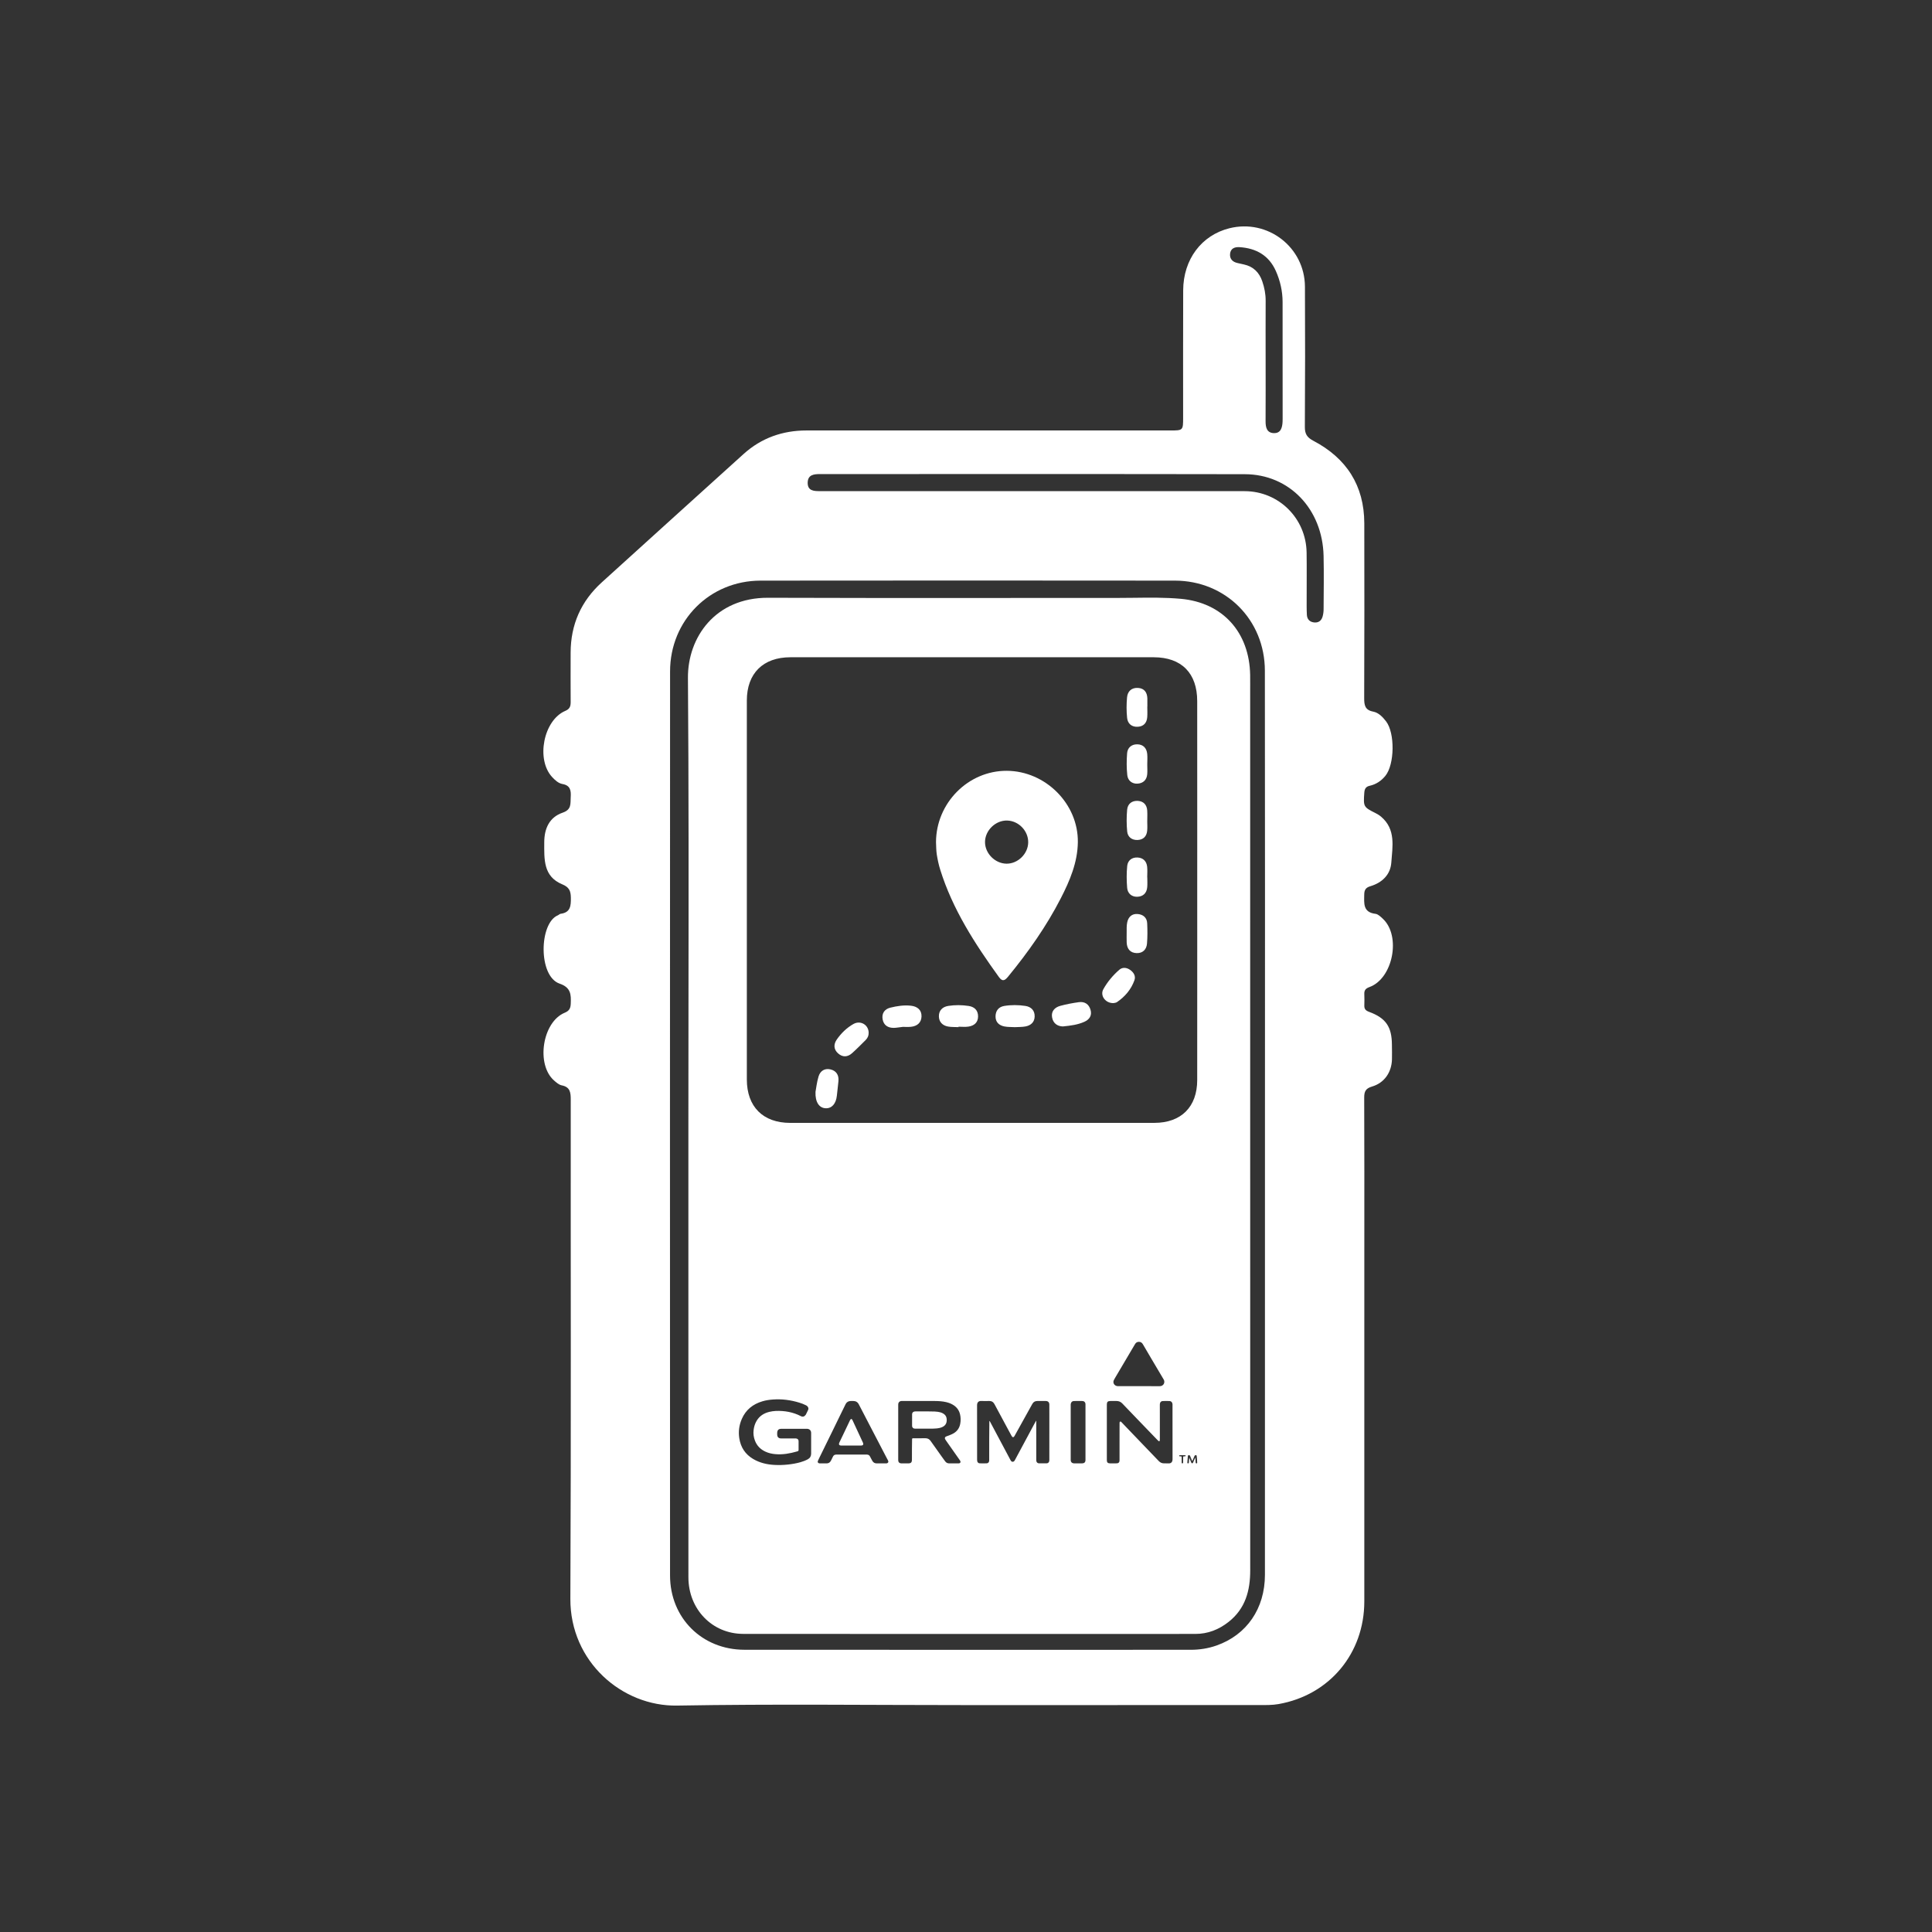
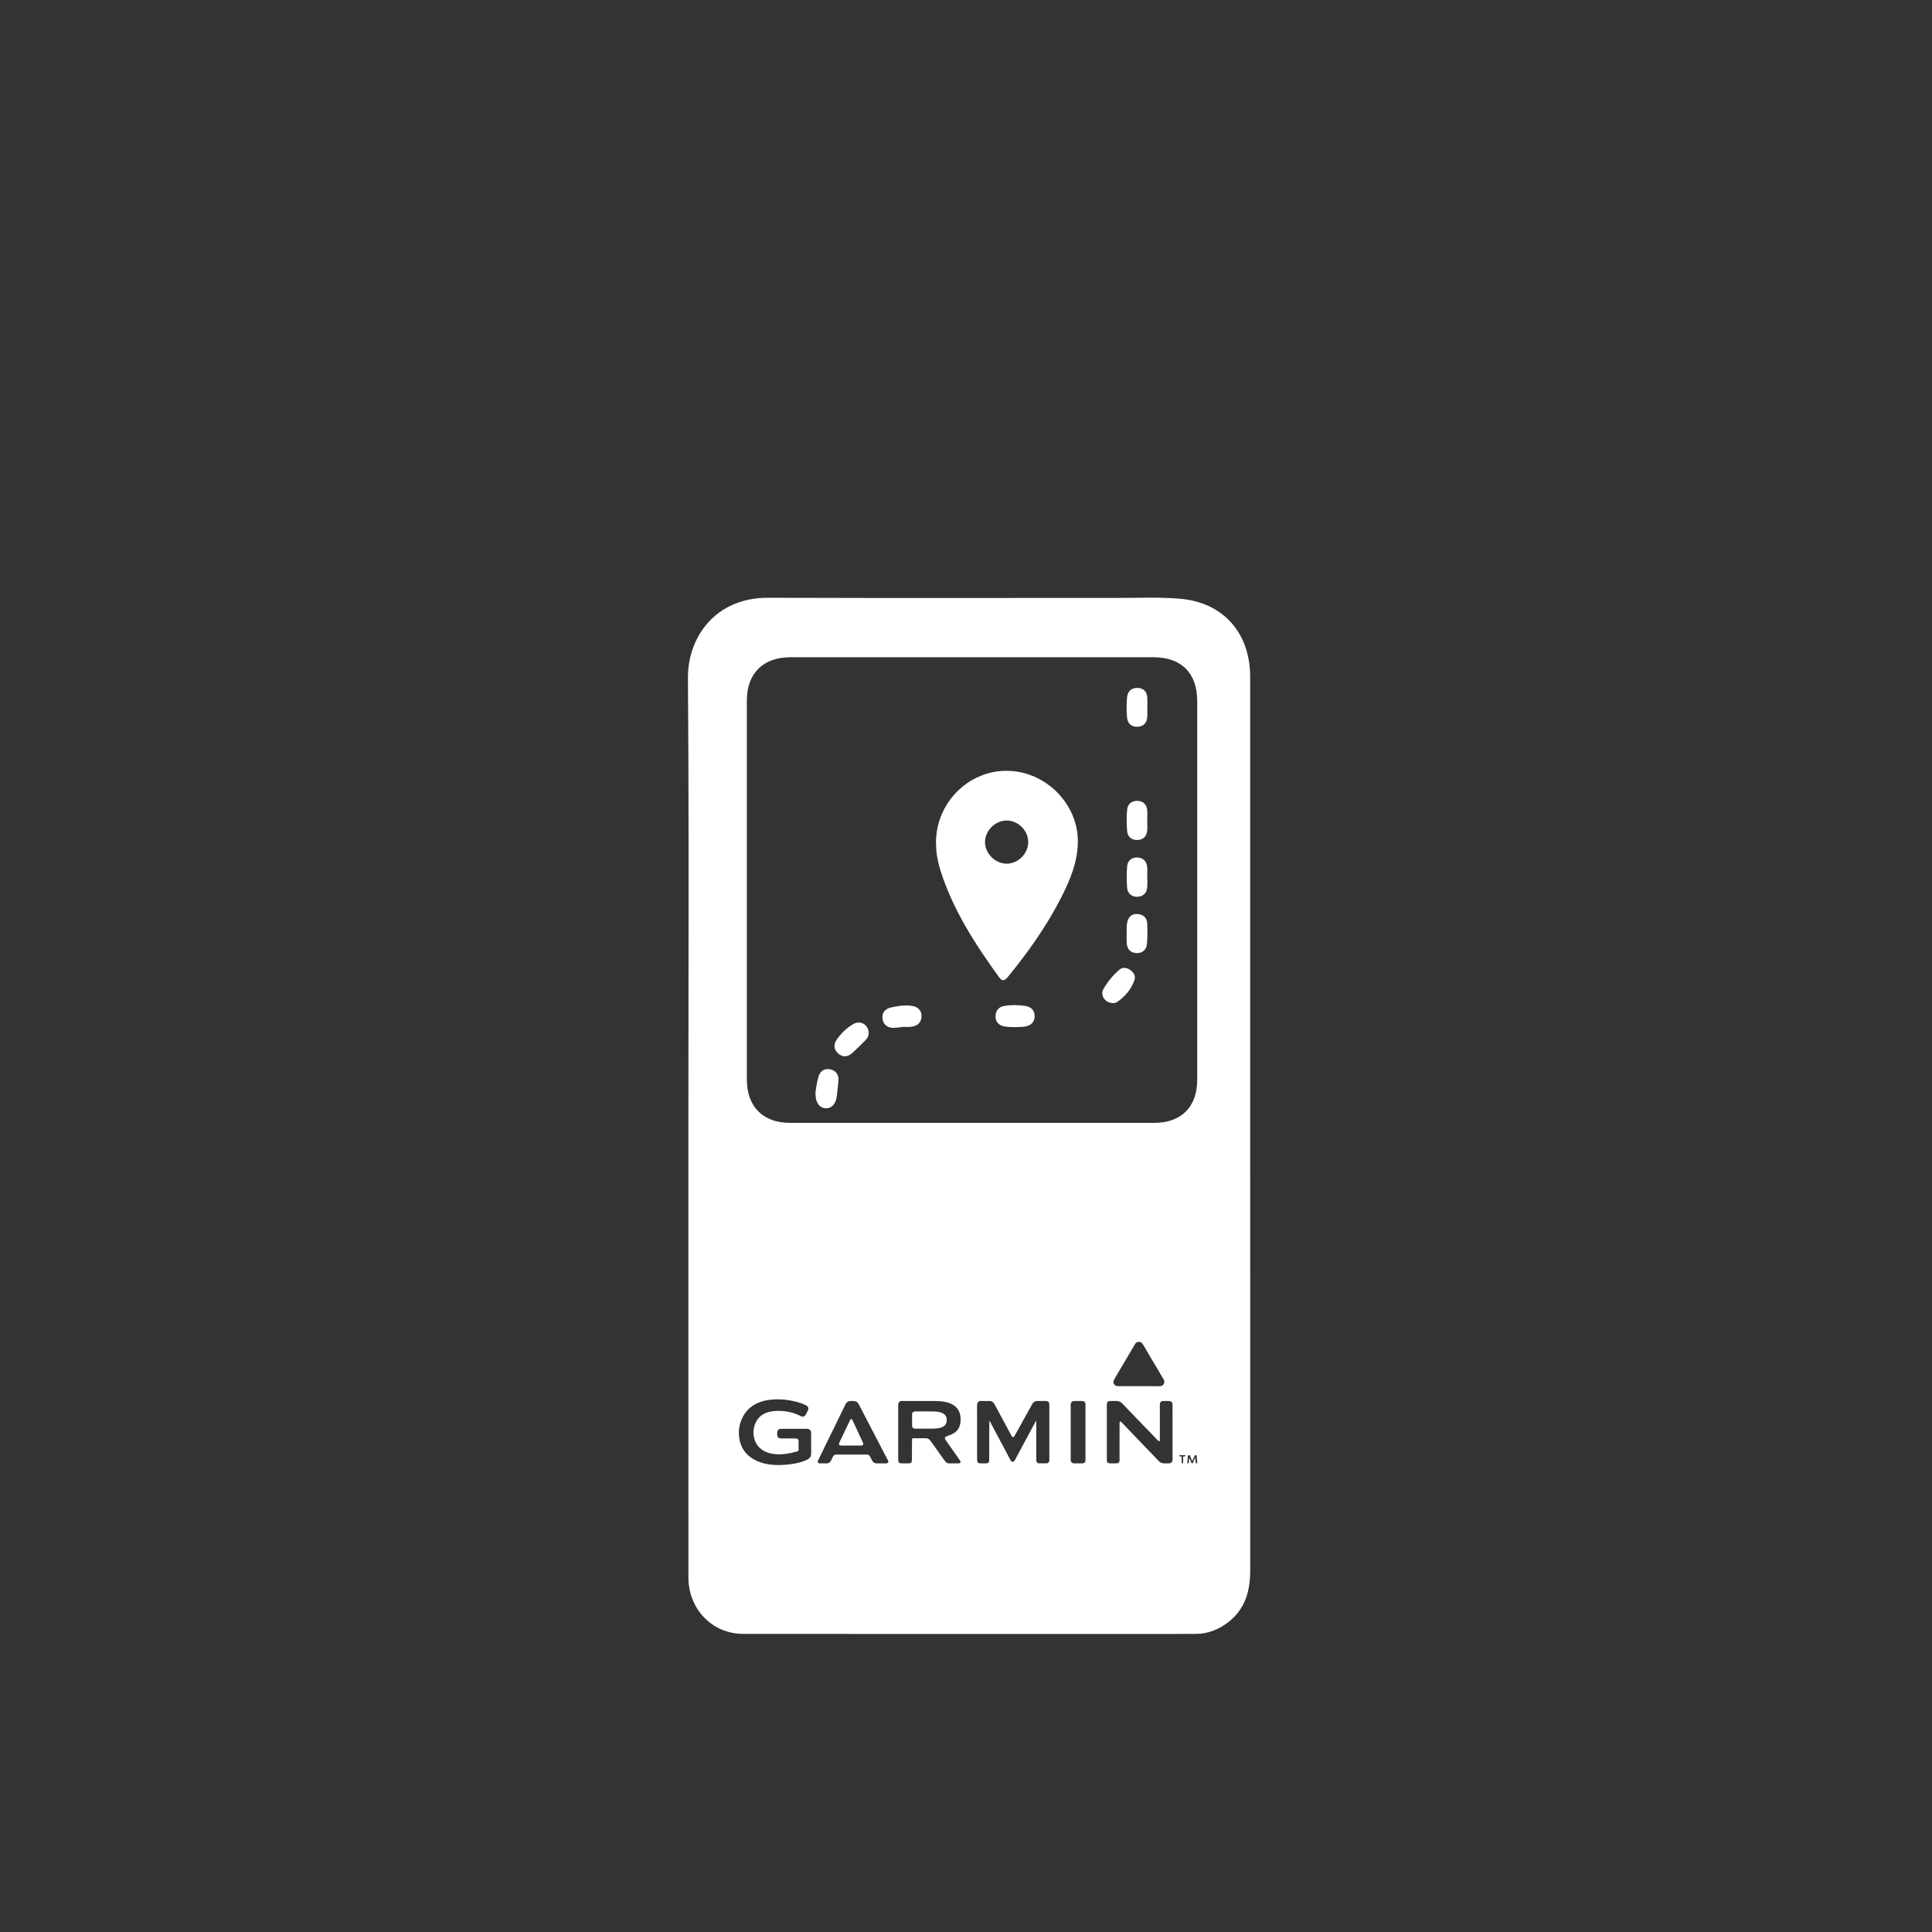
<svg xmlns="http://www.w3.org/2000/svg" width="128" height="128" viewBox="0 0 128 128" fill="none">
  <rect x="0" y="0" width="128" height="128" fill="#333333" stroke="none" />
  <path fill-rule="evenodd" clip-rule="evenodd" d="M82.828 45.358C82.828 45.453 82.827 45.548 82.827 45.643L82.827 55.368V55.417C82.827 71.621 82.827 87.826 82.83 104.031C82.832 105.382 82.511 106.578 81.399 107.454C80.753 107.964 80.025 108.252 79.194 108.252C76.978 108.252 74.761 108.253 72.544 108.253H72.544H72.544H72.525C64.764 108.255 57.003 108.256 49.241 108.249C47.179 108.247 45.611 106.611 45.609 104.502C45.606 96.999 45.606 89.496 45.607 81.994L45.607 74.492C45.607 71.797 45.611 69.103 45.614 66.408C45.623 59.244 45.632 52.081 45.578 44.917C45.557 42.236 47.382 39.591 50.891 39.604C56.062 39.624 61.233 39.621 66.404 39.617C68.934 39.616 71.465 39.614 73.995 39.615C74.371 39.616 74.747 39.611 75.124 39.606C76.163 39.593 77.202 39.58 78.232 39.673C81.029 39.928 82.777 41.907 82.826 44.719C82.83 44.932 82.829 45.145 82.828 45.358ZM52.364 43.545C50.558 43.547 49.481 44.611 49.48 46.411C49.477 54.779 49.477 63.149 49.48 71.517C49.481 73.323 50.55 74.393 52.351 74.394C60.393 74.396 68.436 74.396 76.478 74.393C78.258 74.393 79.317 73.332 79.318 71.56C79.32 68.421 79.32 65.282 79.32 62.143V62.143V62.143V62.143V62.143V62.143V62.143V62.143V62.143L79.319 59.007L79.32 55.871V55.871V55.871V55.871V55.871V55.87V55.87V55.87V55.87C79.32 52.731 79.32 49.593 79.318 46.453C79.318 44.597 78.278 43.547 76.437 43.545C68.413 43.544 60.388 43.544 52.364 43.545ZM68.588 94.226L68.64 94.131C68.645 94.132 68.65 94.134 68.654 94.135V94.221L68.655 96.678L68.655 96.7C68.655 96.722 68.655 96.744 68.656 96.765C68.663 96.872 68.729 96.946 68.834 96.95C69.003 96.955 69.173 96.955 69.342 96.95C69.443 96.947 69.509 96.877 69.519 96.774C69.522 96.75 69.522 96.725 69.522 96.701V96.701L69.521 96.679L69.522 94.27L69.522 93.94C69.522 93.647 69.522 93.354 69.521 93.061C69.521 92.906 69.438 92.822 69.284 92.82C69.096 92.819 68.909 92.819 68.721 92.82C68.58 92.821 68.47 92.879 68.399 93.006L68.381 93.038C68.374 93.05 68.367 93.063 68.36 93.075L67.339 94.914L67.303 94.979C67.273 95.033 67.243 95.087 67.213 95.141C67.153 95.245 67.083 95.243 67.023 95.137L67.019 95.13L66.962 95.026L66.895 94.902L66.85 94.819L66.598 94.351C66.361 93.911 66.123 93.47 65.887 93.029C65.811 92.887 65.699 92.817 65.539 92.819L65.479 92.82C65.325 92.823 65.17 92.825 65.016 92.818C64.824 92.81 64.732 92.918 64.733 93.107C64.735 93.963 64.735 94.819 64.735 95.675C64.735 96.014 64.735 96.354 64.735 96.694C64.735 96.728 64.735 96.763 64.742 96.796C64.758 96.885 64.817 96.946 64.907 96.949C65.063 96.954 65.219 96.955 65.375 96.949C65.468 96.945 65.53 96.871 65.536 96.776C65.537 96.754 65.537 96.733 65.537 96.712L65.537 96.689L65.537 96.291C65.537 95.602 65.537 94.913 65.547 94.224C65.547 94.214 65.546 94.203 65.547 94.193C65.548 94.191 65.548 94.189 65.548 94.187L65.548 94.18C65.547 94.166 65.546 94.152 65.568 94.142L65.636 94.27L65.671 94.336L65.932 94.826C66.269 95.458 66.605 96.089 66.941 96.721C66.974 96.784 67.008 96.844 67.087 96.847C67.17 96.85 67.209 96.791 67.245 96.726C67.633 96.001 68.022 95.277 68.411 94.553L68.411 94.553L68.411 94.553L68.411 94.553L68.411 94.552L68.411 94.552L68.412 94.552L68.412 94.552L68.419 94.539L68.463 94.456C68.504 94.379 68.546 94.303 68.588 94.227L68.588 94.226ZM73.331 94.887V93.055C73.331 92.884 73.392 92.822 73.562 92.82C73.648 92.819 73.734 92.819 73.821 92.82L73.886 92.82L73.971 92.82C74.12 92.819 74.247 92.871 74.351 92.979C74.728 93.372 75.104 93.764 75.481 94.156C75.869 94.56 76.258 94.963 76.647 95.365L76.662 95.381L76.662 95.381C76.691 95.412 76.721 95.443 76.754 95.469C76.795 95.502 76.83 95.486 76.839 95.434C76.844 95.406 76.843 95.376 76.843 95.346L76.843 95.332L76.843 93.671L76.842 93.113C76.842 93.086 76.842 93.06 76.843 93.034C76.847 92.909 76.917 92.828 77.042 92.823C77.188 92.816 77.336 92.816 77.482 92.823C77.602 92.829 77.677 92.917 77.682 93.037C77.682 93.053 77.682 93.068 77.682 93.084L77.682 93.1L77.682 93.993C77.681 94.886 77.681 95.778 77.684 96.67C77.685 96.865 77.588 96.965 77.406 96.953C77.332 96.947 77.258 96.949 77.184 96.95H77.184L77.122 96.951C76.983 96.953 76.868 96.898 76.772 96.799L76.768 96.794C76.368 96.379 75.969 95.964 75.571 95.548C75.321 95.287 75.071 95.026 74.821 94.766L74.305 94.227L74.299 94.221C74.277 94.198 74.253 94.172 74.22 94.183C74.175 94.197 74.175 94.243 74.174 94.282L74.174 94.283C74.173 94.48 74.173 94.678 74.173 94.875L74.172 96.097L74.172 96.7L74.172 96.719L74.172 96.748L74.172 96.771C74.169 96.874 74.112 96.939 74.01 96.949C73.975 96.952 73.941 96.952 73.906 96.951C73.893 96.951 73.881 96.951 73.868 96.951L73.804 96.951H73.803C73.715 96.952 73.626 96.952 73.538 96.951C73.393 96.949 73.331 96.887 73.331 96.743C73.331 96.331 73.331 95.918 73.331 95.506L73.331 94.887ZM59.509 93.119V94.897L59.509 95.419C59.509 95.854 59.509 96.288 59.509 96.723C59.509 96.879 59.581 96.951 59.736 96.953C59.864 96.954 59.994 96.953 60.123 96.953L60.17 96.953C60.354 96.952 60.417 96.889 60.417 96.707L60.418 96.597C60.418 96.191 60.418 95.785 60.427 95.38C60.429 95.296 60.434 95.289 60.517 95.289C60.785 95.288 61.054 95.288 61.322 95.288C61.462 95.288 61.572 95.348 61.651 95.46C61.796 95.663 61.94 95.866 62.084 96.069L62.085 96.07L62.086 96.071L62.086 96.072C62.179 96.203 62.272 96.334 62.365 96.465L62.388 96.498C62.464 96.605 62.54 96.712 62.62 96.817C62.688 96.909 62.781 96.957 62.899 96.953C62.948 96.952 62.998 96.952 63.047 96.953L63.091 96.953L63.12 96.953C63.16 96.953 63.2 96.953 63.239 96.953C63.331 96.954 63.423 96.954 63.515 96.952C63.625 96.949 63.667 96.865 63.61 96.772C63.593 96.743 63.573 96.716 63.554 96.689L63.534 96.661L63.267 96.282C63.069 95.999 62.87 95.716 62.671 95.433L62.666 95.425C62.648 95.4 62.63 95.374 62.616 95.346C62.582 95.279 62.602 95.215 62.668 95.178C62.691 95.165 62.716 95.157 62.741 95.149C62.849 95.115 62.953 95.07 63.057 95.024C63.359 94.89 63.553 94.666 63.616 94.338C63.656 94.126 63.655 93.913 63.605 93.702C63.546 93.45 63.407 93.252 63.193 93.107C63.04 93.003 62.872 92.938 62.694 92.896C62.444 92.837 62.189 92.822 61.934 92.82C61.417 92.817 60.9 92.818 60.383 92.818C60.178 92.818 59.974 92.818 59.77 92.818L59.762 92.818H59.761C59.751 92.818 59.741 92.818 59.731 92.819C59.601 92.825 59.516 92.91 59.51 93.04C59.508 93.06 59.509 93.079 59.509 93.099L59.509 93.119ZM61.562 94.651H61.562H61.562H61.562H61.562H61.562C61.478 94.65 61.399 94.65 61.327 94.652L61.12 94.652C60.944 94.652 60.789 94.652 60.634 94.652C60.579 94.653 60.529 94.642 60.488 94.604C60.447 94.566 60.428 94.518 60.428 94.463L60.428 94.24C60.428 94.059 60.428 93.878 60.429 93.696C60.43 93.601 60.484 93.541 60.577 93.517C60.608 93.509 60.639 93.508 60.671 93.508C60.761 93.508 60.851 93.507 60.941 93.507C61.146 93.505 61.35 93.504 61.555 93.51C61.61 93.512 61.665 93.512 61.72 93.513C61.859 93.514 61.999 93.515 62.138 93.536C62.245 93.553 62.349 93.578 62.446 93.627C62.654 93.733 62.734 93.887 62.722 94.124C62.711 94.333 62.602 94.472 62.413 94.553C62.304 94.6 62.188 94.624 62.07 94.636C61.896 94.654 61.721 94.653 61.562 94.651H61.562H61.562H61.562H61.562H61.562H61.562ZM52.605 94.662L52.815 94.662L53.435 94.662C53.476 94.662 53.517 94.662 53.556 94.675C53.646 94.703 53.704 94.762 53.729 94.851C53.74 94.89 53.74 94.929 53.74 94.968V94.971V96.278L53.74 96.284L53.74 96.296C53.74 96.304 53.74 96.311 53.74 96.319C53.735 96.48 53.666 96.601 53.521 96.68C53.368 96.763 53.207 96.826 53.039 96.873C52.768 96.951 52.491 96.998 52.21 97.029C51.912 97.061 51.614 97.071 51.316 97.055C50.817 97.03 50.339 96.919 49.904 96.664C49.373 96.352 49.072 95.887 48.979 95.283C48.911 94.84 48.97 94.414 49.149 94.005C49.413 93.4 49.883 93.026 50.512 92.84C50.739 92.773 50.971 92.737 51.208 92.721C51.802 92.678 52.382 92.754 52.949 92.927C53.102 92.973 53.252 93.03 53.395 93.102C53.437 93.123 53.475 93.148 53.504 93.184C53.559 93.253 53.578 93.329 53.541 93.41C53.507 93.486 53.47 93.559 53.433 93.633C53.42 93.66 53.406 93.688 53.392 93.715C53.388 93.724 53.383 93.731 53.377 93.739L53.374 93.742C53.292 93.856 53.181 93.886 53.054 93.821C52.929 93.757 52.801 93.7 52.667 93.654C52.394 93.56 52.113 93.505 51.825 93.485C51.536 93.464 51.25 93.472 50.968 93.54C50.614 93.626 50.325 93.808 50.134 94.124C50.019 94.313 49.956 94.52 49.929 94.739C49.898 94.986 49.931 95.222 50.02 95.452C50.148 95.785 50.382 96.021 50.705 96.172C50.916 96.271 51.139 96.322 51.371 96.341C51.86 96.383 52.332 96.299 52.798 96.164C52.805 96.162 52.812 96.159 52.818 96.157L52.818 96.157C52.827 96.154 52.836 96.151 52.845 96.149C52.892 96.137 52.909 96.107 52.908 96.06C52.907 96.01 52.907 95.96 52.908 95.909C52.908 95.884 52.908 95.859 52.908 95.834L52.908 95.763L52.908 95.72C52.907 95.639 52.907 95.559 52.908 95.479C52.91 95.383 52.851 95.317 52.745 95.302C52.724 95.299 52.703 95.299 52.682 95.3L52.663 95.3L52.3 95.3C52.117 95.3 51.935 95.3 51.752 95.3C51.586 95.299 51.496 95.213 51.491 95.048C51.489 94.992 51.488 94.934 51.495 94.879C51.514 94.738 51.599 94.666 51.742 94.662C51.794 94.661 51.846 94.661 51.898 94.662L51.962 94.662H52.605ZM58.291 96.953L58.382 96.953L58.382 96.954H58.689C58.721 96.954 58.753 96.953 58.783 96.939C58.844 96.91 58.869 96.858 58.848 96.796C58.841 96.775 58.831 96.755 58.821 96.735L58.821 96.735L58.819 96.731C58.792 96.682 58.766 96.632 58.74 96.583L58.739 96.581C58.704 96.514 58.669 96.447 58.634 96.38C58.225 95.594 57.816 94.808 57.407 94.022L57.151 93.528L56.895 93.036C56.819 92.891 56.696 92.82 56.531 92.819L56.49 92.818H56.489C56.447 92.818 56.404 92.817 56.361 92.819C56.21 92.825 56.093 92.889 56.025 93.025C55.99 93.093 55.957 93.162 55.924 93.231C55.907 93.264 55.891 93.298 55.875 93.331L55.686 93.717C55.508 94.083 55.33 94.448 55.151 94.814C55 95.121 54.849 95.429 54.699 95.736L54.697 95.74L54.693 95.749C54.551 96.038 54.409 96.327 54.268 96.616L54.257 96.639L54.257 96.639C54.231 96.69 54.206 96.742 54.185 96.796C54.157 96.872 54.194 96.933 54.275 96.949C54.293 96.953 54.312 96.953 54.331 96.953C54.399 96.953 54.467 96.953 54.534 96.953C54.609 96.953 54.684 96.953 54.758 96.954C54.893 96.954 54.989 96.896 55.049 96.778C55.063 96.749 55.079 96.72 55.094 96.691L55.094 96.691C55.126 96.631 55.157 96.57 55.184 96.508C55.227 96.408 55.303 96.372 55.406 96.369C55.414 96.369 55.424 96.368 55.433 96.368L55.46 96.368L55.47 96.368H55.47H55.47H55.47H55.471H55.471C56.102 96.368 56.733 96.368 57.365 96.369L57.374 96.369C57.398 96.369 57.422 96.369 57.445 96.37C57.535 96.377 57.601 96.414 57.641 96.499C57.675 96.572 57.714 96.642 57.754 96.712C57.766 96.734 57.779 96.756 57.791 96.779C57.854 96.893 57.95 96.954 58.084 96.954L58.187 96.953L58.291 96.953ZM56.384 95.773V95.773L56.182 95.773C56.04 95.773 55.898 95.773 55.755 95.772C55.591 95.772 55.547 95.704 55.617 95.557C55.754 95.269 55.892 94.982 56.029 94.695L56.249 94.233L56.258 94.214L56.274 94.18C56.286 94.155 56.297 94.129 56.31 94.104C56.32 94.083 56.332 94.061 56.347 94.043C56.383 94.001 56.42 94.002 56.454 94.045C56.467 94.061 56.476 94.081 56.485 94.1C56.712 94.589 56.939 95.078 57.166 95.566C57.171 95.576 57.175 95.585 57.179 95.595C57.219 95.701 57.176 95.768 57.061 95.771C56.961 95.774 56.861 95.774 56.762 95.773L56.76 95.773C56.718 95.773 56.676 95.773 56.634 95.773H56.384ZM75.451 91.837L75.153 91.837H75.142C74.796 91.837 74.45 91.837 74.104 91.837C74.054 91.838 74.005 91.835 73.958 91.818C73.799 91.762 73.723 91.597 73.791 91.445C73.814 91.393 73.844 91.344 73.873 91.295L73.873 91.295L73.893 91.261C74.153 90.822 74.412 90.382 74.672 89.942L74.906 89.546L74.949 89.473C75.033 89.33 75.118 89.187 75.203 89.044C75.261 88.945 75.35 88.897 75.468 88.9C75.584 88.903 75.661 88.963 75.717 89.058C75.782 89.169 75.847 89.28 75.913 89.391L75.975 89.497C76.079 89.672 76.181 89.848 76.284 90.023L76.284 90.023L76.284 90.023L76.284 90.023C76.553 90.481 76.821 90.939 77.096 91.393C77.213 91.587 77.088 91.841 76.832 91.838C76.505 91.835 76.179 91.836 75.852 91.837C75.719 91.837 75.585 91.837 75.451 91.837ZM71.916 96.686V94.892L71.916 93.098L71.916 93.078C71.916 93.056 71.916 93.034 71.915 93.011C71.907 92.904 71.831 92.824 71.718 92.821C71.528 92.817 71.337 92.816 71.147 92.822C71.039 92.825 70.974 92.887 70.947 92.985C70.936 93.026 70.937 93.067 70.937 93.108L70.937 93.119V96.683L70.937 96.7C70.937 96.71 70.936 96.721 70.937 96.732C70.937 96.739 70.937 96.747 70.938 96.754C70.945 96.87 71.021 96.943 71.145 96.951C71.18 96.954 71.216 96.953 71.251 96.953L71.288 96.953C71.327 96.953 71.367 96.953 71.406 96.953C71.504 96.954 71.602 96.954 71.7 96.952C71.836 96.949 71.913 96.874 71.916 96.749C71.916 96.728 71.916 96.707 71.916 96.686ZM79.186 96.572L79.147 96.663L79.063 96.857C79.058 96.869 79.053 96.881 79.048 96.892C79.044 96.901 79.04 96.909 79.036 96.917C79.026 96.937 79.009 96.947 78.983 96.947C78.957 96.946 78.941 96.935 78.932 96.915C78.921 96.893 78.912 96.871 78.903 96.848C78.876 96.781 78.849 96.715 78.82 96.643L78.793 96.574C78.777 96.677 78.772 96.767 78.769 96.858C78.769 96.882 78.768 96.906 78.757 96.928C78.748 96.95 78.727 96.955 78.702 96.952C78.68 96.95 78.666 96.939 78.665 96.92C78.664 96.908 78.663 96.896 78.665 96.884C78.676 96.746 78.687 96.608 78.699 96.469C78.701 96.439 78.71 96.413 78.756 96.411C78.796 96.409 78.829 96.414 78.844 96.451C78.867 96.509 78.891 96.566 78.915 96.624C78.929 96.656 78.942 96.689 78.956 96.722C78.958 96.727 78.96 96.733 78.962 96.738L78.962 96.738C78.966 96.754 78.971 96.769 78.986 96.783C79.006 96.778 79.011 96.764 79.015 96.75C79.016 96.747 79.018 96.743 79.019 96.74C79.036 96.701 79.052 96.663 79.069 96.624C79.09 96.575 79.111 96.526 79.132 96.477C79.14 96.459 79.149 96.441 79.163 96.427C79.186 96.404 79.22 96.408 79.25 96.414C79.277 96.419 79.281 96.439 79.284 96.459C79.301 96.606 79.312 96.754 79.317 96.902C79.318 96.942 79.295 96.958 79.258 96.952C79.231 96.948 79.22 96.932 79.217 96.912C79.213 96.881 79.211 96.85 79.21 96.819C79.209 96.803 79.209 96.787 79.208 96.771V96.77C79.206 96.708 79.204 96.644 79.186 96.572ZM78.288 96.665C78.288 96.683 78.288 96.7 78.288 96.718H78.289C78.289 96.736 78.289 96.755 78.289 96.773C78.289 96.819 78.289 96.865 78.289 96.911C78.289 96.936 78.302 96.952 78.331 96.954C78.361 96.955 78.38 96.942 78.383 96.913C78.385 96.894 78.386 96.875 78.386 96.856C78.386 96.822 78.386 96.787 78.386 96.753C78.386 96.687 78.385 96.621 78.386 96.555C78.387 96.495 78.394 96.49 78.458 96.487C78.464 96.487 78.47 96.486 78.476 96.486C78.493 96.486 78.51 96.485 78.527 96.482C78.547 96.479 78.556 96.464 78.555 96.445C78.554 96.429 78.545 96.417 78.528 96.414C78.508 96.411 78.487 96.41 78.466 96.41C78.381 96.409 78.295 96.409 78.21 96.41C78.192 96.41 78.174 96.41 78.156 96.412C78.132 96.415 78.119 96.428 78.12 96.451C78.121 96.471 78.134 96.482 78.154 96.484C78.18 96.486 78.206 96.487 78.231 96.487C78.27 96.487 78.288 96.503 78.288 96.539C78.287 96.581 78.287 96.623 78.288 96.665Z" fill="white" />
-   <path d="M90.711 67.04C90.484 66.957 90.382 66.851 90.39 66.617C90.398 66.364 90.4 66.11 90.389 65.856C90.377 65.6 90.487 65.484 90.734 65.394C92.288 64.826 92.836 62.012 91.62 60.873C91.477 60.739 91.305 60.566 91.131 60.544C90.289 60.443 90.378 59.847 90.384 59.263C90.387 58.961 90.489 58.804 90.783 58.717C91.566 58.485 92.12 57.953 92.178 57.151C92.254 56.092 92.491 54.947 91.501 54.108C91.392 54.015 91.265 53.938 91.137 53.873C90.332 53.471 90.323 53.444 90.388 52.523C90.405 52.273 90.483 52.118 90.744 52.06C91.165 51.967 91.511 51.736 91.782 51.405C92.401 50.648 92.427 48.56 91.828 47.788C91.603 47.498 91.336 47.215 90.975 47.146C90.428 47.042 90.38 46.712 90.381 46.246C90.396 42.387 90.396 38.528 90.388 34.668C90.382 32.161 89.203 30.353 87.012 29.202C86.596 28.984 86.448 28.75 86.45 28.288C86.469 25.19 86.472 22.091 86.456 18.992C86.443 16.376 83.99 14.492 81.454 15.122C79.606 15.582 78.398 17.181 78.389 19.232C78.377 22.041 78.386 24.85 78.385 27.658C78.385 28.519 78.384 28.52 77.522 28.52C69.496 28.52 61.469 28.521 53.442 28.519C51.853 28.519 50.447 29.013 49.265 30.078C46.131 32.904 43.008 35.743 39.878 38.575C38.496 39.826 37.809 41.382 37.806 43.242C37.804 44.33 37.801 45.417 37.808 46.504C37.81 46.781 37.757 46.968 37.46 47.094C36.005 47.707 35.494 50.332 36.591 51.493C36.779 51.694 36.996 51.894 37.261 51.942C37.795 52.037 37.838 52.378 37.811 52.816C37.784 53.239 37.881 53.633 37.283 53.839C36.395 54.143 36.059 54.888 36.058 55.814C36.057 56.92 35.985 58.065 37.247 58.587C37.709 58.778 37.814 59.02 37.821 59.475C37.828 60.012 37.801 60.454 37.144 60.541C37.078 60.55 37.021 60.616 36.955 60.644C35.717 61.162 35.65 64.682 37.077 65.169C37.822 65.423 37.84 65.888 37.814 66.493C37.801 66.804 37.719 66.971 37.411 67.098C35.931 67.709 35.498 70.534 36.714 71.591C36.862 71.721 37.033 71.871 37.214 71.907C37.784 72.019 37.814 72.39 37.813 72.87C37.804 83.887 37.84 94.905 37.788 105.921C37.769 110.092 41.218 113.063 44.864 112.999C51.276 112.887 57.692 112.967 64.106 112.967C70.557 112.967 77.008 112.969 83.457 112.965C83.873 112.965 84.296 112.972 84.703 112.9C88.084 112.306 90.388 109.541 90.389 106.097C90.391 98.249 90.39 90.403 90.39 82.557C90.39 79.278 90.396 75.998 90.382 72.719C90.381 72.317 90.476 72.112 90.898 71.987C91.719 71.746 92.198 71.041 92.221 70.189C92.23 69.864 92.221 69.537 92.218 69.211C92.21 68.028 91.821 67.451 90.711 67.04ZM81.495 16.82C81.528 16.462 81.795 16.354 82.124 16.375C83.224 16.445 84.068 16.921 84.528 17.953C84.818 18.603 84.974 19.294 84.975 20.008C84.981 22.58 84.978 25.15 84.978 27.722C84.978 27.794 84.979 27.867 84.974 27.939C84.954 28.328 84.861 28.713 84.389 28.695C83.926 28.678 83.846 28.309 83.848 27.906C83.857 26.549 83.851 25.191 83.851 23.832C83.85 22.529 83.847 21.225 83.853 19.921C83.855 19.48 83.771 19.057 83.631 18.644C83.431 18.052 83.039 17.659 82.416 17.522C82.274 17.492 82.134 17.458 81.992 17.427C81.665 17.357 81.463 17.155 81.495 16.82ZM83.805 104.335C83.804 106.57 82.6 108.317 80.596 109.02C80.045 109.214 79.473 109.303 78.889 109.303C69.033 109.304 59.178 109.308 49.323 109.301C46.509 109.299 44.394 107.193 44.392 104.38C44.386 84.414 44.385 64.449 44.394 44.483C44.395 41.1 47.023 38.471 50.391 38.468C59.539 38.458 68.688 38.458 77.838 38.468C81.198 38.471 83.797 41.06 83.801 44.436C83.815 54.437 83.807 64.438 83.807 74.439C83.808 84.404 83.81 94.369 83.805 104.335ZM87.692 40.362C87.692 40.524 87.67 40.689 87.627 40.844C87.549 41.121 87.359 41.27 87.061 41.238C86.766 41.205 86.599 41.023 86.584 40.736C86.563 40.356 86.57 39.975 86.57 39.595C86.568 38.599 86.581 37.602 86.566 36.607C86.532 34.341 84.723 32.545 82.463 32.541C77.825 32.536 73.189 32.54 68.551 32.54C63.969 32.539 59.386 32.539 54.804 32.539H54.315C53.914 32.539 53.502 32.519 53.511 31.977C53.521 31.453 53.915 31.409 54.324 31.409C63.707 31.41 73.09 31.399 82.471 31.417C85.424 31.423 87.62 33.729 87.691 36.83C87.717 38.007 87.698 39.185 87.692 40.362Z" fill="white" />
  <path d="M62.013 55.793C62.021 53.2 64.147 51.054 66.706 51.068C69.268 51.083 71.446 53.255 71.41 55.803C71.392 57.138 70.878 58.352 70.28 59.515C69.325 61.375 68.124 63.076 66.799 64.692C66.594 64.942 66.43 65.077 66.18 64.731C64.585 62.519 63.11 60.243 62.29 57.611C62.187 57.283 62.117 56.943 62.063 56.605C62.022 56.339 62.028 56.064 62.013 55.793ZM68.121 55.815C68.133 55.054 67.498 54.388 66.734 54.363C65.962 54.338 65.259 55.019 65.26 55.792C65.261 56.544 65.927 57.213 66.683 57.221C67.436 57.229 68.109 56.571 68.121 55.815Z" fill="white" />
-   <path d="M63.505 68.051C63.272 68.039 63.033 68.052 62.805 68.01C62.447 67.944 62.212 67.71 62.204 67.343C62.195 66.943 62.446 66.704 62.828 66.644C63.274 66.574 63.729 66.579 64.176 66.647C64.564 66.706 64.801 66.94 64.8 67.342C64.797 67.752 64.532 67.961 64.154 68.016C63.942 68.048 63.722 68.022 63.505 68.022C63.507 68.033 63.507 68.041 63.505 68.051Z" fill="white" />
  <path d="M67.238 68.052C67.004 68.038 66.765 68.05 66.537 68.004C66.185 67.932 65.951 67.716 65.957 67.33C65.964 66.958 66.167 66.708 66.532 66.647C66.996 66.57 67.469 66.575 67.934 66.645C68.316 66.704 68.559 66.946 68.549 67.348C68.538 67.724 68.294 67.939 67.939 68.005C67.71 68.048 67.472 68.038 67.238 68.052Z" fill="white" />
  <path d="M57.551 68.421C57.558 68.614 57.483 68.775 57.349 68.908C57.054 69.2 56.763 69.497 56.455 69.773C56.16 70.038 55.83 70.061 55.528 69.792C55.224 69.521 55.219 69.184 55.443 68.865C55.735 68.448 56.101 68.091 56.545 67.841C57.014 67.579 57.547 67.901 57.551 68.421Z" fill="white" />
  <path d="M59.829 68.032C59.546 68.064 59.385 68.096 59.224 68.099C58.833 68.106 58.549 67.928 58.477 67.537C58.405 67.144 58.603 66.855 58.983 66.761C59.436 66.65 59.905 66.575 60.374 66.634C60.777 66.684 61.064 66.912 61.053 67.338C61.042 67.755 60.765 67.986 60.355 68.028C60.141 68.051 59.923 68.032 59.829 68.032Z" fill="white" />
-   <path d="M70.416 68.004C70.064 67.996 69.769 67.805 69.701 67.393C69.636 66.99 69.886 66.738 70.251 66.639C70.65 66.53 71.061 66.455 71.47 66.397C71.862 66.342 72.144 66.526 72.252 66.908C72.359 67.282 72.175 67.546 71.845 67.695C71.414 67.89 70.946 67.953 70.416 68.004Z" fill="white" />
  <path d="M73.771 66.458C73.246 66.476 72.861 65.964 73.1 65.537C73.369 65.052 73.734 64.618 74.155 64.251C74.362 64.071 74.63 64.093 74.862 64.25C75.106 64.416 75.26 64.662 75.159 64.945C74.941 65.553 74.534 66.031 74.001 66.394C73.931 66.443 73.829 66.444 73.771 66.458Z" fill="white" />
  <path d="M54.029 72.34C54.074 72.096 54.117 71.698 54.23 71.322C54.341 70.95 54.637 70.757 55.029 70.852C55.412 70.946 55.585 71.231 55.549 71.626C55.52 71.948 55.476 72.269 55.444 72.592C55.388 73.125 55.111 73.441 54.705 73.425C54.279 73.409 54.002 73.028 54.029 72.34Z" fill="white" />
-   <path d="M76.009 50.65C76.009 50.867 76.025 51.083 76.006 51.299C75.972 51.678 75.731 51.895 75.372 51.918C75.001 51.942 74.725 51.717 74.686 51.358C74.634 50.879 74.636 50.386 74.674 49.903C74.702 49.541 74.961 49.312 75.334 49.313C75.732 49.313 75.966 49.554 76.006 49.948C76.029 50.18 76.009 50.416 76.009 50.65Z" fill="white" />
  <path d="M76.011 58.128C76.011 58.344 76.026 58.561 76.007 58.775C75.974 59.179 75.725 59.405 75.336 59.413C74.965 59.419 74.708 59.185 74.677 58.823C74.637 58.341 74.632 57.849 74.681 57.368C74.718 57.009 74.989 56.792 75.364 56.812C75.734 56.83 75.962 57.053 76.002 57.426C76.027 57.657 76.006 57.894 76.006 58.128C76.008 58.128 76.01 58.128 76.011 58.128Z" fill="white" />
  <path d="M76.007 54.395C76.007 54.611 76.026 54.829 76.003 55.043C75.965 55.415 75.745 55.637 75.367 55.651C74.992 55.665 74.719 55.459 74.68 55.098C74.632 54.618 74.632 54.125 74.676 53.644C74.712 53.253 74.995 53.035 75.391 53.061C75.762 53.085 75.979 53.319 76.006 53.693C76.022 53.926 76.009 54.161 76.009 54.395C76.009 54.395 76.008 54.395 76.007 54.395Z" fill="white" />
  <path d="M74.645 61.693C74.649 61.603 74.629 61.345 74.682 61.102C74.758 60.749 74.993 60.524 75.374 60.556C75.736 60.586 75.988 60.793 76.004 61.174C76.024 61.622 76.029 62.075 75.991 62.521C75.958 62.909 75.709 63.156 75.31 63.146C74.884 63.135 74.664 62.87 74.646 62.447C74.637 62.251 74.645 62.053 74.645 61.693Z" fill="white" />
  <path d="M76.011 46.813C76.011 47.048 76.026 47.284 76.007 47.518C75.977 47.891 75.771 48.125 75.39 48.15C74.982 48.176 74.716 47.951 74.674 47.564C74.627 47.116 74.629 46.658 74.669 46.21C74.705 45.797 74.971 45.549 75.403 45.577C75.815 45.605 76.002 45.872 76.015 46.27C76.02 46.45 76.016 46.631 76.016 46.813C76.014 46.813 76.012 46.813 76.011 46.813Z" fill="white" />
</svg>